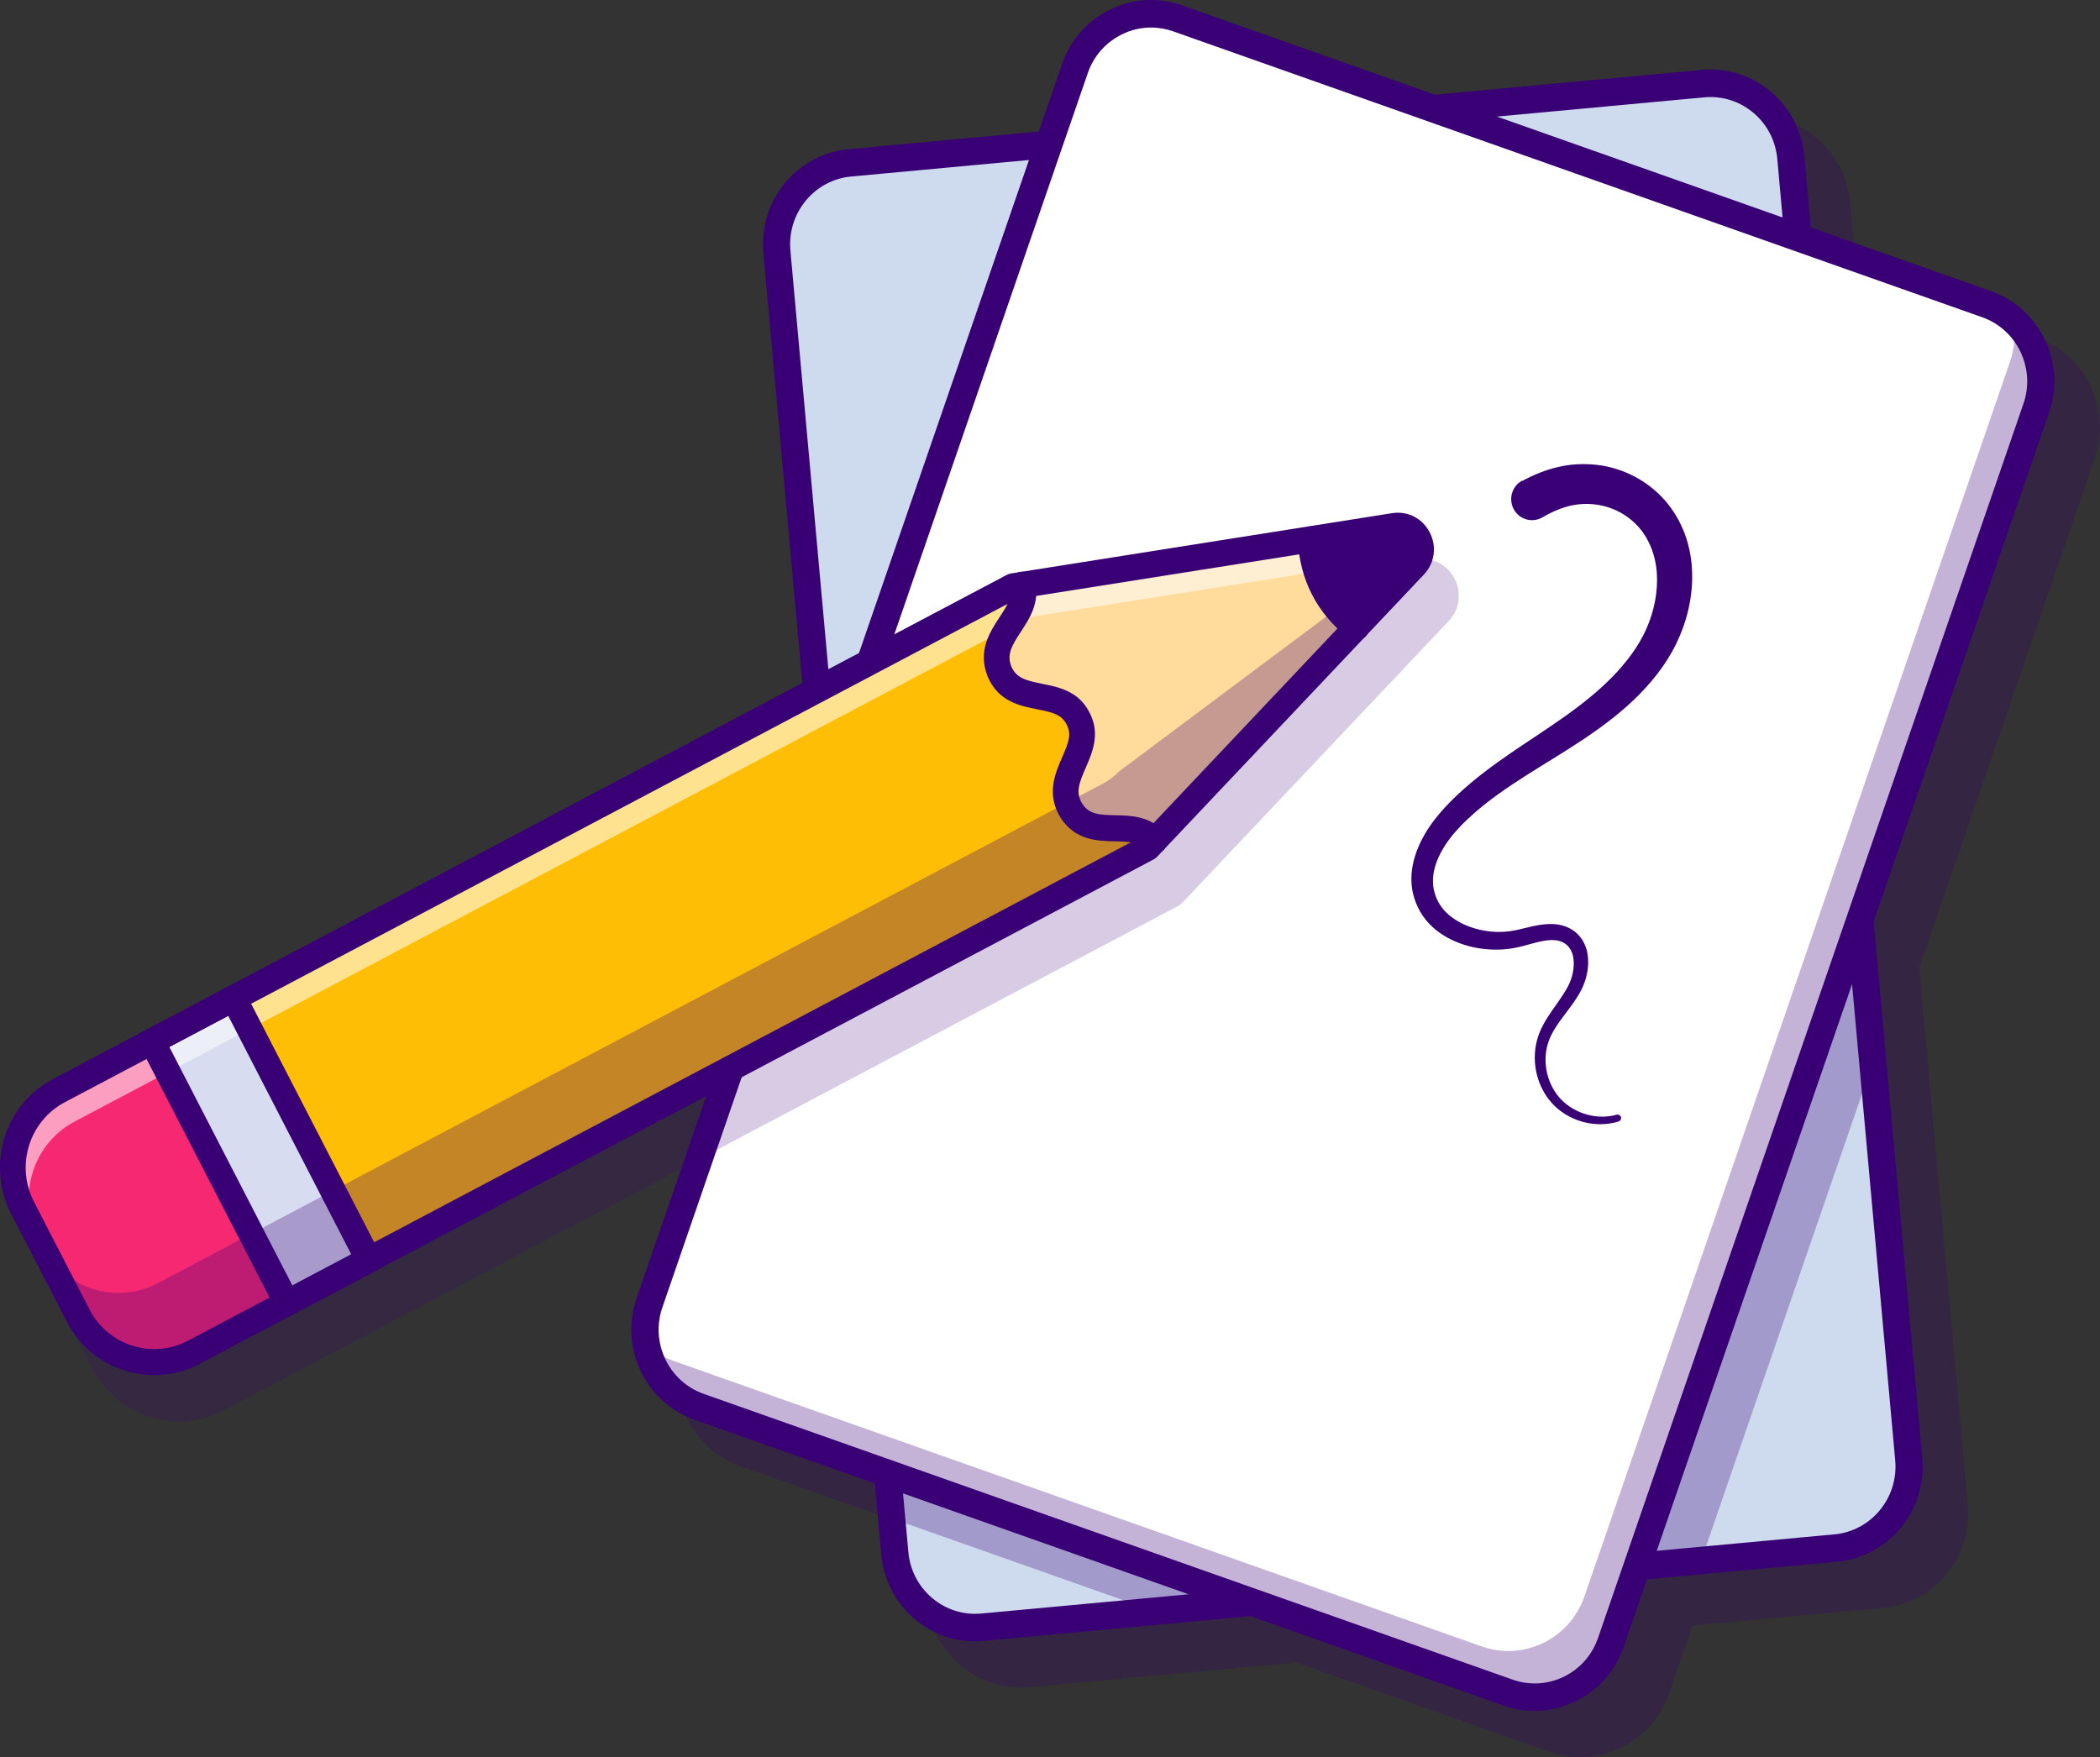
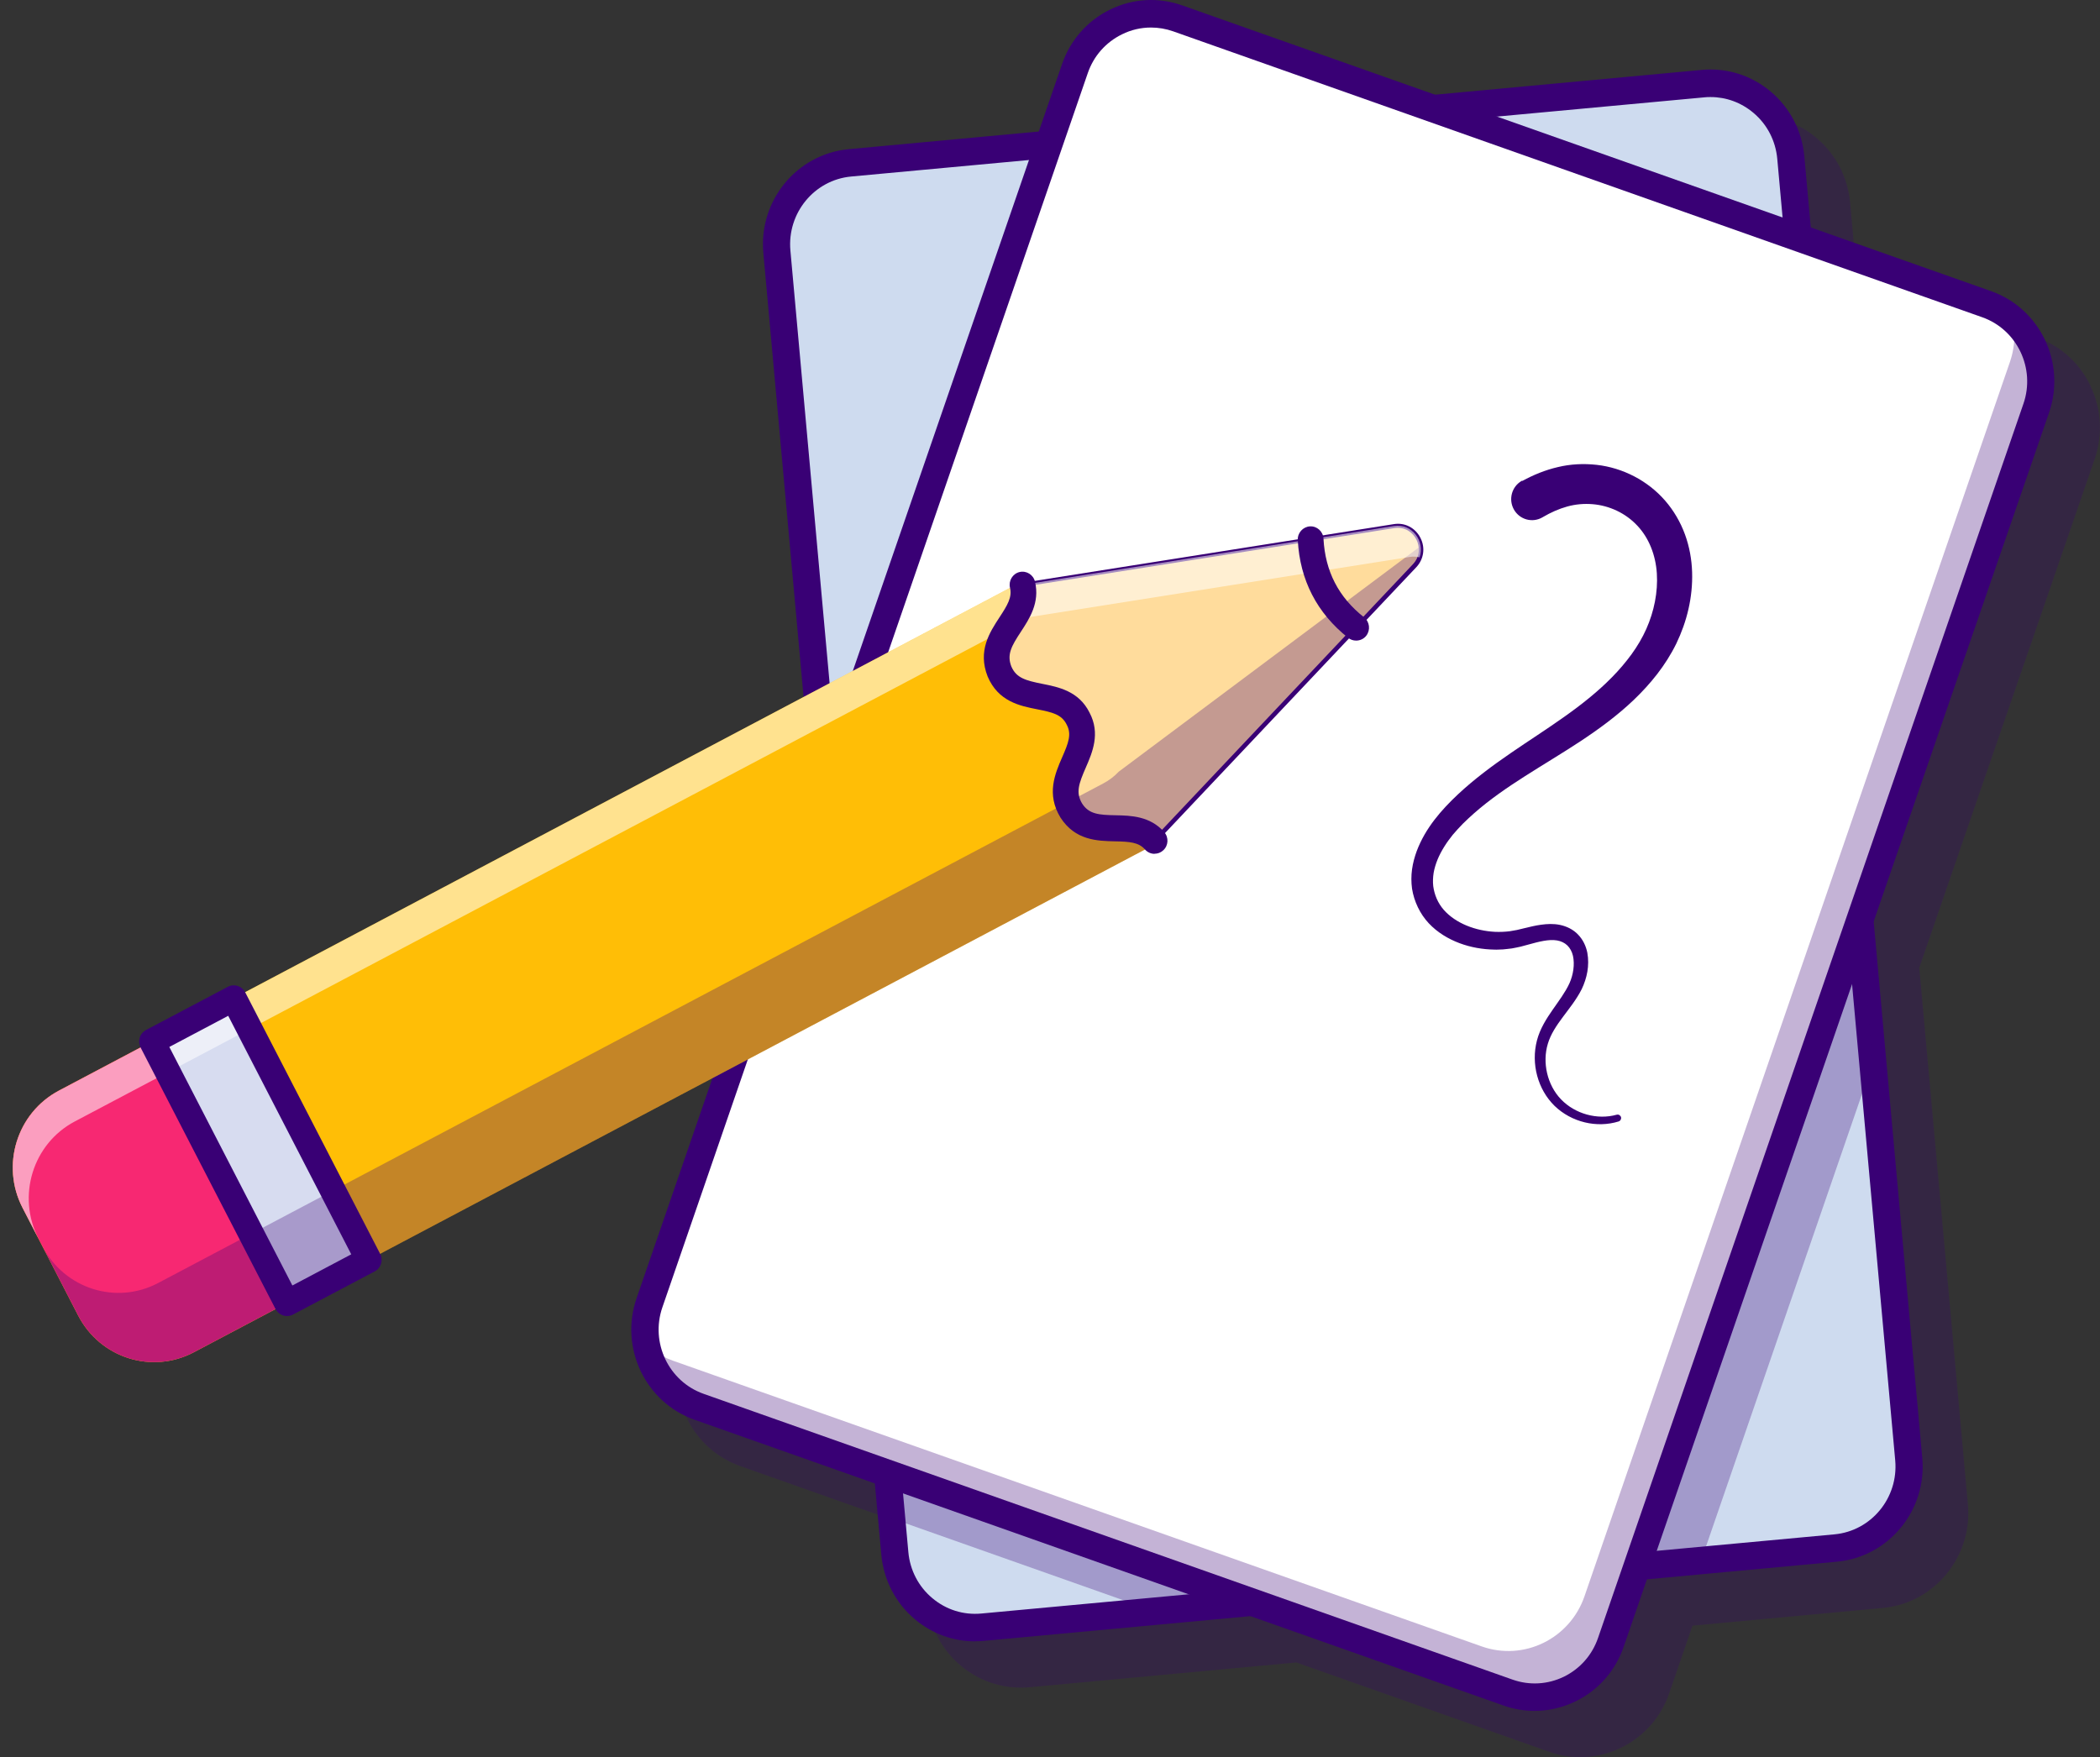
<svg xmlns="http://www.w3.org/2000/svg" id="Layer_1" data-name="Layer 1" viewBox="0 0 215.05 179.97">
  <rect x="0" y="0" width="215.05" height="179.97" fill="#333333" stroke="none" />
  <defs>
    <style>
      .cls-1 {
        fill: #ffdc9c;
      }

      .cls-2 {
        fill: #f72872;
      }

      .cls-3 {
        fill: #fff;
      }

      .cls-4 {
        fill: #ffbe06;
      }

      .cls-5 {
        fill: #cedbef;
      }

      .cls-6 {
        fill: #d7dcf0;
      }

      .cls-7 {
        fill: #390075;
      }

      .cls-8 {
        opacity: .2;
      }

      .cls-9 {
        opacity: .3;
      }

      .cls-10 {
        opacity: .25;
      }

      .cls-11 {
        opacity: .55;
      }
    </style>
  </defs>
  <g class="cls-10">
    <path class="cls-7" d="M214.09,39.54c-1.12-2.35-3.08-4.12-5.51-4.98l-18.46-6.52-.66-7.29c-.24-2.6-1.46-4.95-3.44-6.62-1.98-1.67-4.49-2.46-7.06-2.22l-27.32,2.54-25.9-9.15c-2.43-.86-5.05-.71-7.38,.43-2.32,1.13-4.07,3.12-4.92,5.58l-2.38,6.91-19.47,1.81c-5.3,.49-9.22,5.26-8.73,10.63l4.98,54.95-17.96,52.1c-.85,2.47-.7,5.12,.42,7.47,1.12,2.35,3.08,4.12,5.51,4.98l18.46,6.52,.66,7.29c.46,5.07,4.68,8.88,9.61,8.88,.29,0,.59-.01,.89-.04l27.32-2.54,25.9,9.15c1.05,.37,2.12,.55,3.17,.55,3.99,0,7.74-2.53,9.12-6.56l2.38-6.91,19.47-1.81c2.57-.24,4.89-1.48,6.54-3.48,1.65-2.01,2.43-4.54,2.19-7.14l-4.98-54.95,17.96-52.1c.85-2.47,.7-5.12-.42-7.47Z" />
  </g>
  <g>
    <path class="cls-5" d="M187.99,158.55l-13.77,1.28-56,5.2-17.6,1.63c-4.54,.42-8.57-2.97-8.99-7.57l-.32-3.57-5.42-59.82-6.33-69.92c-.42-4.6,2.93-8.68,7.47-9.1l26.95-2.5,22.77-2.11,37.65-3.5c4.54-.42,8.56,2.97,8.99,7.57l1.16,12.81,7.24,79.9,3.68,40.6c.42,4.6-2.93,8.68-7.47,9.1Z" />
-     <path class="cls-7" d="M99.85,166.91c-1.97,0-3.87-.69-5.41-1.99-1.74-1.47-2.81-3.53-3.02-5.81L79.35,25.8c-.21-2.28,.48-4.51,1.93-6.27,1.45-1.76,3.49-2.85,5.74-3.06l87.37-8.11c4.65-.43,8.79,3.05,9.22,7.76l12.07,133.32c.21,2.28-.48,4.51-1.93,6.27-1.45,1.76-3.49,2.85-5.74,3.06l-87.37,8.11c-.26,.02-.53,.04-.79,.04ZM175.16,8.75c-.25,0-.49,.01-.74,.03l-87.37,8.11c-2.14,.2-4.08,1.23-5.45,2.91-1.38,1.67-2.03,3.79-1.83,5.96l12.07,133.32c.2,2.17,1.22,4.13,2.87,5.52,1.65,1.39,3.74,2.05,5.88,1.85l87.37-8.11c2.14-.2,4.08-1.23,5.45-2.91,1.38-1.67,2.03-3.79,1.83-5.96l-12.07-133.32c-.39-4.22-3.91-7.41-8.01-7.41Z" />
  </g>
  <path class="cls-7" d="M99.85,168.11c-2.25,0-4.41-.79-6.16-2.26-1.98-1.67-3.2-4.02-3.44-6.62L78.17,25.91c-.49-5.37,3.43-10.13,8.73-10.63L174.27,7.16c2.57-.24,5.07,.55,7.06,2.22,1.98,1.67,3.2,4.02,3.44,6.62l12.08,133.32c.49,5.37-3.43,10.13-8.73,10.63h0l-87.37,8.11c-.3,.03-.6,.04-.9,.04ZM175.17,9.94c-.21,0-.43,0-.64,.03l-87.37,8.11c-3.77,.35-6.56,3.74-6.22,7.57l12.08,133.32c.17,1.85,1.04,3.53,2.45,4.71,1.41,1.19,3.19,1.75,5.02,1.58l87.37-8.11,.13,1.4-.13-1.4c3.77-.35,6.56-3.74,6.22-7.57l-12.08-133.32c-.17-1.85-1.04-3.53-2.45-4.71-1.25-1.05-2.78-1.61-4.38-1.61Z" />
  <g class="cls-9">
    <path class="cls-7" d="M191.78,108.85l-17.57,50.97-56,5.2-26.91-9.51-5.42-59.82L114.39,13.02c1.5-4.36,6.21-6.67,10.52-5.14l59.64,21.07,7.24,79.9Z" />
  </g>
  <g>
    <path class="cls-3" d="M208.51,41.8l-43.56,126.4c-1.5,4.36-6.21,6.67-10.52,5.14l-82.84-29.27c-4.31-1.52-6.58-6.29-5.08-10.66L110.07,7.02c1.5-4.36,6.21-6.67,10.52-5.14l82.84,29.27c4.31,1.52,6.58,6.29,5.08,10.66Z" />
    <path class="cls-7" d="M157.15,174.04c-.94,0-1.89-.16-2.8-.48l-82.84-29.27c-4.41-1.56-6.75-6.46-5.21-10.93L109.87,6.95c1.54-4.47,6.38-6.83,10.8-5.27l82.84,29.27c2.14,.76,3.86,2.31,4.84,4.37,.98,2.06,1.11,4.39,.37,6.56l-43.56,126.4c-.75,2.16-2.28,3.91-4.32,4.9-1.17,.57-2.42,.86-3.68,.86ZM117.88,1.63c-3.33,0-6.45,2.11-7.61,5.47l-43.56,126.4c-1.46,4.24,.76,8.9,4.95,10.38l82.84,29.27c2.03,.72,4.22,.59,6.15-.35,1.94-.95,3.39-2.6,4.1-4.66l43.56-126.4,.2,.07-.2-.07c.71-2.06,.58-4.27-.35-6.23-.93-1.96-2.57-3.44-4.6-4.15L120.53,2.08c-.87-.31-1.77-.46-2.65-.46Z" />
  </g>
  <g class="cls-8">
-     <path class="cls-7" d="M148.96,59.28c-.75-1.45-2.26-2.22-3.86-1.97l-39.04,6.18c-.14,.02-.28,.07-.41,.14L7.98,115.27c-2.39,1.26-4.15,3.4-4.96,6-.81,2.6-.56,5.37,.68,7.79l5.69,11.03c1.25,2.42,3.35,4.21,5.93,5.02,1,.32,2.02,.47,3.03,.47,1.61,0,3.2-.39,4.66-1.17l97.68-51.64c.13-.07,.24-.16,.34-.26l27.32-28.9c1.12-1.18,1.35-2.88,.61-4.33Z" />
-   </g>
+     </g>
  <g class="cls-9">
    <path class="cls-7" d="M207.51,41.41l-43.56,126.4c-1.5,4.36-6.21,6.67-10.52,5.14l-82.84-29.27c-3.15-1.11-5.21-3.95-5.5-7.1,.95,1.24,2.24,2.22,3.81,2.78l82.84,29.27c4.31,1.52,9.02-.78,10.52-5.14l43.56-126.4c.41-1.18,.54-2.39,.42-3.55,1.66,2.16,2.23,5.1,1.27,7.88Z" />
  </g>
  <path class="cls-7" d="M157.15,175.23c-1.07,0-2.15-.18-3.19-.55l-82.84-29.27c-5.03-1.78-7.69-7.36-5.93-12.45L108.76,6.56c.85-2.47,2.6-4.45,4.92-5.58,2.32-1.14,4.94-1.29,7.38-.43l82.84,29.27c5.03,1.78,7.69,7.36,5.93,12.45l-43.56,126.4c-.85,2.47-2.6,4.45-4.92,5.58-1.33,.65-2.76,.98-4.19,.98ZM117.87,2.82c-1.02,0-2.04,.23-2.98,.7-1.65,.81-2.9,2.22-3.5,3.98l-43.56,126.4c-1.25,3.62,.65,7.6,4.23,8.86l82.84,29.27h0c1.73,.61,3.6,.5,5.25-.3,1.65-.81,2.9-2.22,3.5-3.98l43.56-126.4c1.25-3.62-.65-7.6-4.23-8.86L120.14,3.21c-.74-.26-1.51-.39-2.27-.39Z" />
  <path class="cls-7" d="M155.89,49.26c1.13-.62,2.35-1.12,3.64-1.42,1.29-.31,2.64-.38,3.98-.23,2.67,.3,5.23,1.62,7,3.66,.89,1.02,1.58,2.21,2.04,3.47,.46,1.26,.69,2.57,.73,3.86,.08,2.59-.54,5.08-1.62,7.32-1.11,2.26-2.65,4.13-4.36,5.77-1.71,1.63-3.58,2.99-5.47,4.24-3.78,2.49-7.66,4.54-10.86,7.35-.4,.35-.78,.71-1.16,1.08-.36,.37-.71,.75-1.04,1.14-.64,.79-1.19,1.65-1.56,2.54-.18,.45-.32,.9-.4,1.36-.07,.46-.09,.91-.04,1.36,.12,.89,.47,1.73,1.08,2.43,1.23,1.39,3.26,2.15,5.25,2.25,.25,.02,.5,0,.75,0,.25,0,.5-.04,.75-.06,.25-.04,.49-.08,.74-.13l.79-.19c.54-.13,1.1-.27,1.7-.35,.6-.08,1.24-.12,1.92,.02,.67,.14,1.35,.46,1.85,.99,.51,.52,.82,1.2,.95,1.86,.24,1.33-.04,2.6-.57,3.72-.56,1.11-1.29,1.99-1.94,2.87-.65,.87-1.24,1.75-1.53,2.72-.59,1.93-.07,4.24,1.35,5.71,1.42,1.48,3.7,2.13,5.7,1.57h0c.19-.05,.38,.06,.44,.25,.05,.19-.06,.38-.24,.44-2.25,.7-4.83,.08-6.56-1.59-1.73-1.69-2.43-4.32-1.81-6.7,.31-1.2,.97-2.23,1.61-3.15,.64-.92,1.31-1.81,1.72-2.71,.4-.89,.55-1.94,.36-2.81-.1-.43-.3-.8-.58-1.07-.28-.27-.65-.44-1.06-.51-.84-.14-1.86,.13-2.91,.42l-.82,.22c-.29,.06-.59,.13-.89,.18-.3,.03-.6,.08-.9,.1-.3,0-.6,.04-.9,.02-1.2-.02-2.41-.23-3.56-.66-1.14-.43-2.25-1.08-3.15-2.04-.89-.95-1.5-2.22-1.71-3.54-.09-.66-.09-1.33,0-1.98,.09-.65,.26-1.27,.48-1.87,.89-2.37,2.54-4.23,4.21-5.8,3.4-3.18,7.35-5.43,10.88-7.94,1.77-1.25,3.45-2.58,4.91-4.07,.73-.74,1.4-1.53,2-2.35,.6-.83,1.11-1.69,1.51-2.59,.8-1.8,1.2-3.79,1.08-5.68-.12-1.89-.81-3.64-2-4.9-1.19-1.28-2.86-2.06-4.58-2.2-.86-.07-1.74,0-2.6,.24-.86,.24-1.69,.61-2.49,1.08l-.05,.03c-1.02,.59-2.32,.24-2.91-.79-.59-1.03-.24-2.35,.78-2.94,.02,0,.04-.02,.05-.03Z" />
  <g>
    <path class="cls-4" d="M117.53,86.86L19.85,138.5c-4.3,2.27-9.6,.59-11.85-3.77l-5.69-11.03c-2.25-4.35-.58-9.72,3.72-12L103.71,60.06l.99-.16,29.5-4.67,8.54-1.35c2.26-.36,3.68,2.39,2.1,4.07l-5.98,6.32-20.64,21.85-.7,.73Z" />
    <path class="cls-2" d="M29.38,133.46l-9.53,5.04c-4.3,2.27-9.6,.59-11.85-3.77l-5.69-11.03c-2.25-4.35-.58-9.72,3.72-12l9.53-5.04,13.82,26.79Z" />
    <g>
      <polygon class="cls-6" points="37.75 129.04 29.38 133.46 15.57 106.66 23.93 102.24 37.75 129.04" />
      <path class="cls-7" d="M29.29,133.75l-.1-.19-13.92-26.99,8.74-4.62,.1,.19,13.92,26.98-8.74,4.62Zm-13.44-26.99l13.62,26.41,7.99-4.22-13.62-26.41-7.99,4.22Z" />
    </g>
    <g>
      <path class="cls-1" d="M118.23,86.12c-2.28-2.59-6.4,.2-8.54-3.1-2.11-3.45,2.45-6.13,.69-9.43-1.67-3.35-6.45-1.09-8.04-4.82-1.45-3.66,3.16-5.5,2.37-8.87l29.5-4.67,8.54-1.35c2.26-.36,3.68,2.39,2.1,4.07l-5.98,6.32-20.64,21.85Z" />
      <path class="cls-7" d="M118.22,86.44l-.15-.17c-1.01-1.14-2.4-1.17-3.87-1.21-1.72-.04-3.49-.08-4.68-1.92-1.15-1.88-.43-3.52,.26-5.11,.63-1.45,1.23-2.82,.43-4.33-.77-1.54-2.22-1.82-3.76-2.13-1.68-.33-3.43-.68-4.29-2.7-.81-2.05,.17-3.55,1.12-5,.82-1.24,1.59-2.42,1.24-3.91l-.05-.23,38.27-6.05c1.12-.18,2.18,.37,2.71,1.39,.53,1.02,.36,2.21-.43,3.04l-26.78,28.34Zm-13.26-26.36c.27,1.56-.55,2.81-1.34,4.02-.93,1.42-1.81,2.75-1.08,4.59,.77,1.81,2.33,2.12,3.98,2.45,1.57,.31,3.2,.63,4.05,2.35,.9,1.69,.23,3.22-.41,4.71-.68,1.56-1.32,3.03-.29,4.71,1.07,1.65,2.66,1.69,4.33,1.72,1.43,.03,2.91,.06,4.02,1.18l26.46-28.01c.8-.84,.71-1.87,.36-2.55-.35-.68-1.13-1.34-2.27-1.16l-37.82,5.98Z" />
    </g>
    <g class="cls-9">
      <path class="cls-7" d="M117.53,86.86L19.85,138.5c-4.3,2.27-9.6,.59-11.85-3.77l-3.66-7.09c2.25,4.35,7.55,6.04,11.85,3.77l96.79-51.17c.59-.31,1.13-.72,1.59-1.21h0s30.92-23.11,30.92-23.11c.11,.69-.07,1.43-.64,2.03l-5.98,6.32-20.64,21.85-.7,.73Z" />
    </g>
    <g class="cls-11">
      <path class="cls-3" d="M145.38,57.09c-.31-.08-.64-.11-1.01-.05l-8.54,1.35-29.5,4.67-.99,.16L7.66,114.86c-4.3,2.27-5.96,7.64-3.72,12l-1.63-3.15c-2.25-4.35-.58-9.72,3.72-12L103.71,60.06l.99-.16,29.5-4.67,8.54-1.35c1.9-.3,3.2,1.6,2.63,3.2Z" />
    </g>
-     <path class="cls-7" d="M15.8,140.84c-3.64,0-7.17-2-8.97-5.49l-5.69-11.03c-2.58-5-.66-11.19,4.28-13.8L103.1,58.88c.13-.07,.26-.11,.41-.14l39.04-6.18c1.6-.25,3.11,.52,3.86,1.97,.75,1.45,.51,3.15-.61,4.33l-27.32,28.9c-.1,.1-.21,.19-.34,.26L20.46,139.68c-1.49,.79-3.08,1.16-4.66,1.16ZM104.13,61.35L6.64,112.89c-3.65,1.93-5.07,6.5-3.16,10.2l5.69,11.03c1.9,3.69,6.42,5.13,10.07,3.2l97.49-51.54,27.17-28.75c.49-.52,.26-1.09,.17-1.25-.08-.16-.42-.68-1.12-.57l-38.82,6.14Zm13.4,25.51h0Z" />
    <path class="cls-7" d="M118.23,87.45c-.36,0-.72-.15-.98-.45-.65-.74-1.59-.8-3.07-.83-1.81-.04-4.07-.09-5.58-2.43-1.47-2.41-.56-4.5,.17-6.18,.65-1.48,.99-2.37,.46-3.35-.51-1.03-1.43-1.25-3-1.56-1.78-.35-4-.79-5.09-3.36-1.04-2.63,.21-4.53,1.21-6.06,.82-1.25,1.31-2.06,1.08-3.03-.17-.72,.27-1.44,.97-1.61,.71-.17,1.42,.27,1.59,.99,.51,2.15-.58,3.8-1.45,5.13-.95,1.45-1.46,2.32-.97,3.56,.51,1.18,1.48,1.43,3.17,1.77,1.66,.33,3.73,.74,4.83,2.94,1.14,2.15,.29,4.1-.39,5.66-.69,1.59-1.05,2.54-.36,3.67,.7,1.08,1.71,1.16,3.42,1.19,1.57,.03,3.53,.08,4.98,1.72,.48,.55,.44,1.39-.11,1.88-.25,.23-.56,.34-.88,.34Z" />
-     <path class="cls-7" d="M138.87,64.27c-2.9-2.3-4.46-5.31-4.66-9.04l8.54-1.35c2.26-.36,3.68,2.39,2.1,4.07l-5.98,6.32Z" />
    <path class="cls-7" d="M29.38,134.79c-.13,0-.27-.02-.39-.06-.33-.11-.61-.34-.77-.65l-13.82-26.79c-.16-.31-.19-.68-.09-1.02s.34-.62,.65-.78l8.37-4.42c.64-.34,1.44-.09,1.78,.56l13.82,26.79c.34,.65,.09,1.46-.56,1.8l-8.37,4.42c-.19,.1-.4,.15-.61,.15Zm-12.04-27.56l12.6,24.43,6.03-3.19-12.6-24.43-6.03,3.19Z" />
    <path class="cls-7" d="M138.87,65.61c-.28,0-.57-.09-.81-.28-3.2-2.54-4.94-5.91-5.16-10.01-.04-.74,.52-1.36,1.24-1.41,.73-.04,1.35,.52,1.39,1.26,.18,3.35,1.54,5.99,4.16,8.06,.57,.45,.67,1.29,.23,1.87-.26,.34-.65,.51-1.04,.51Z" />
  </g>
</svg>